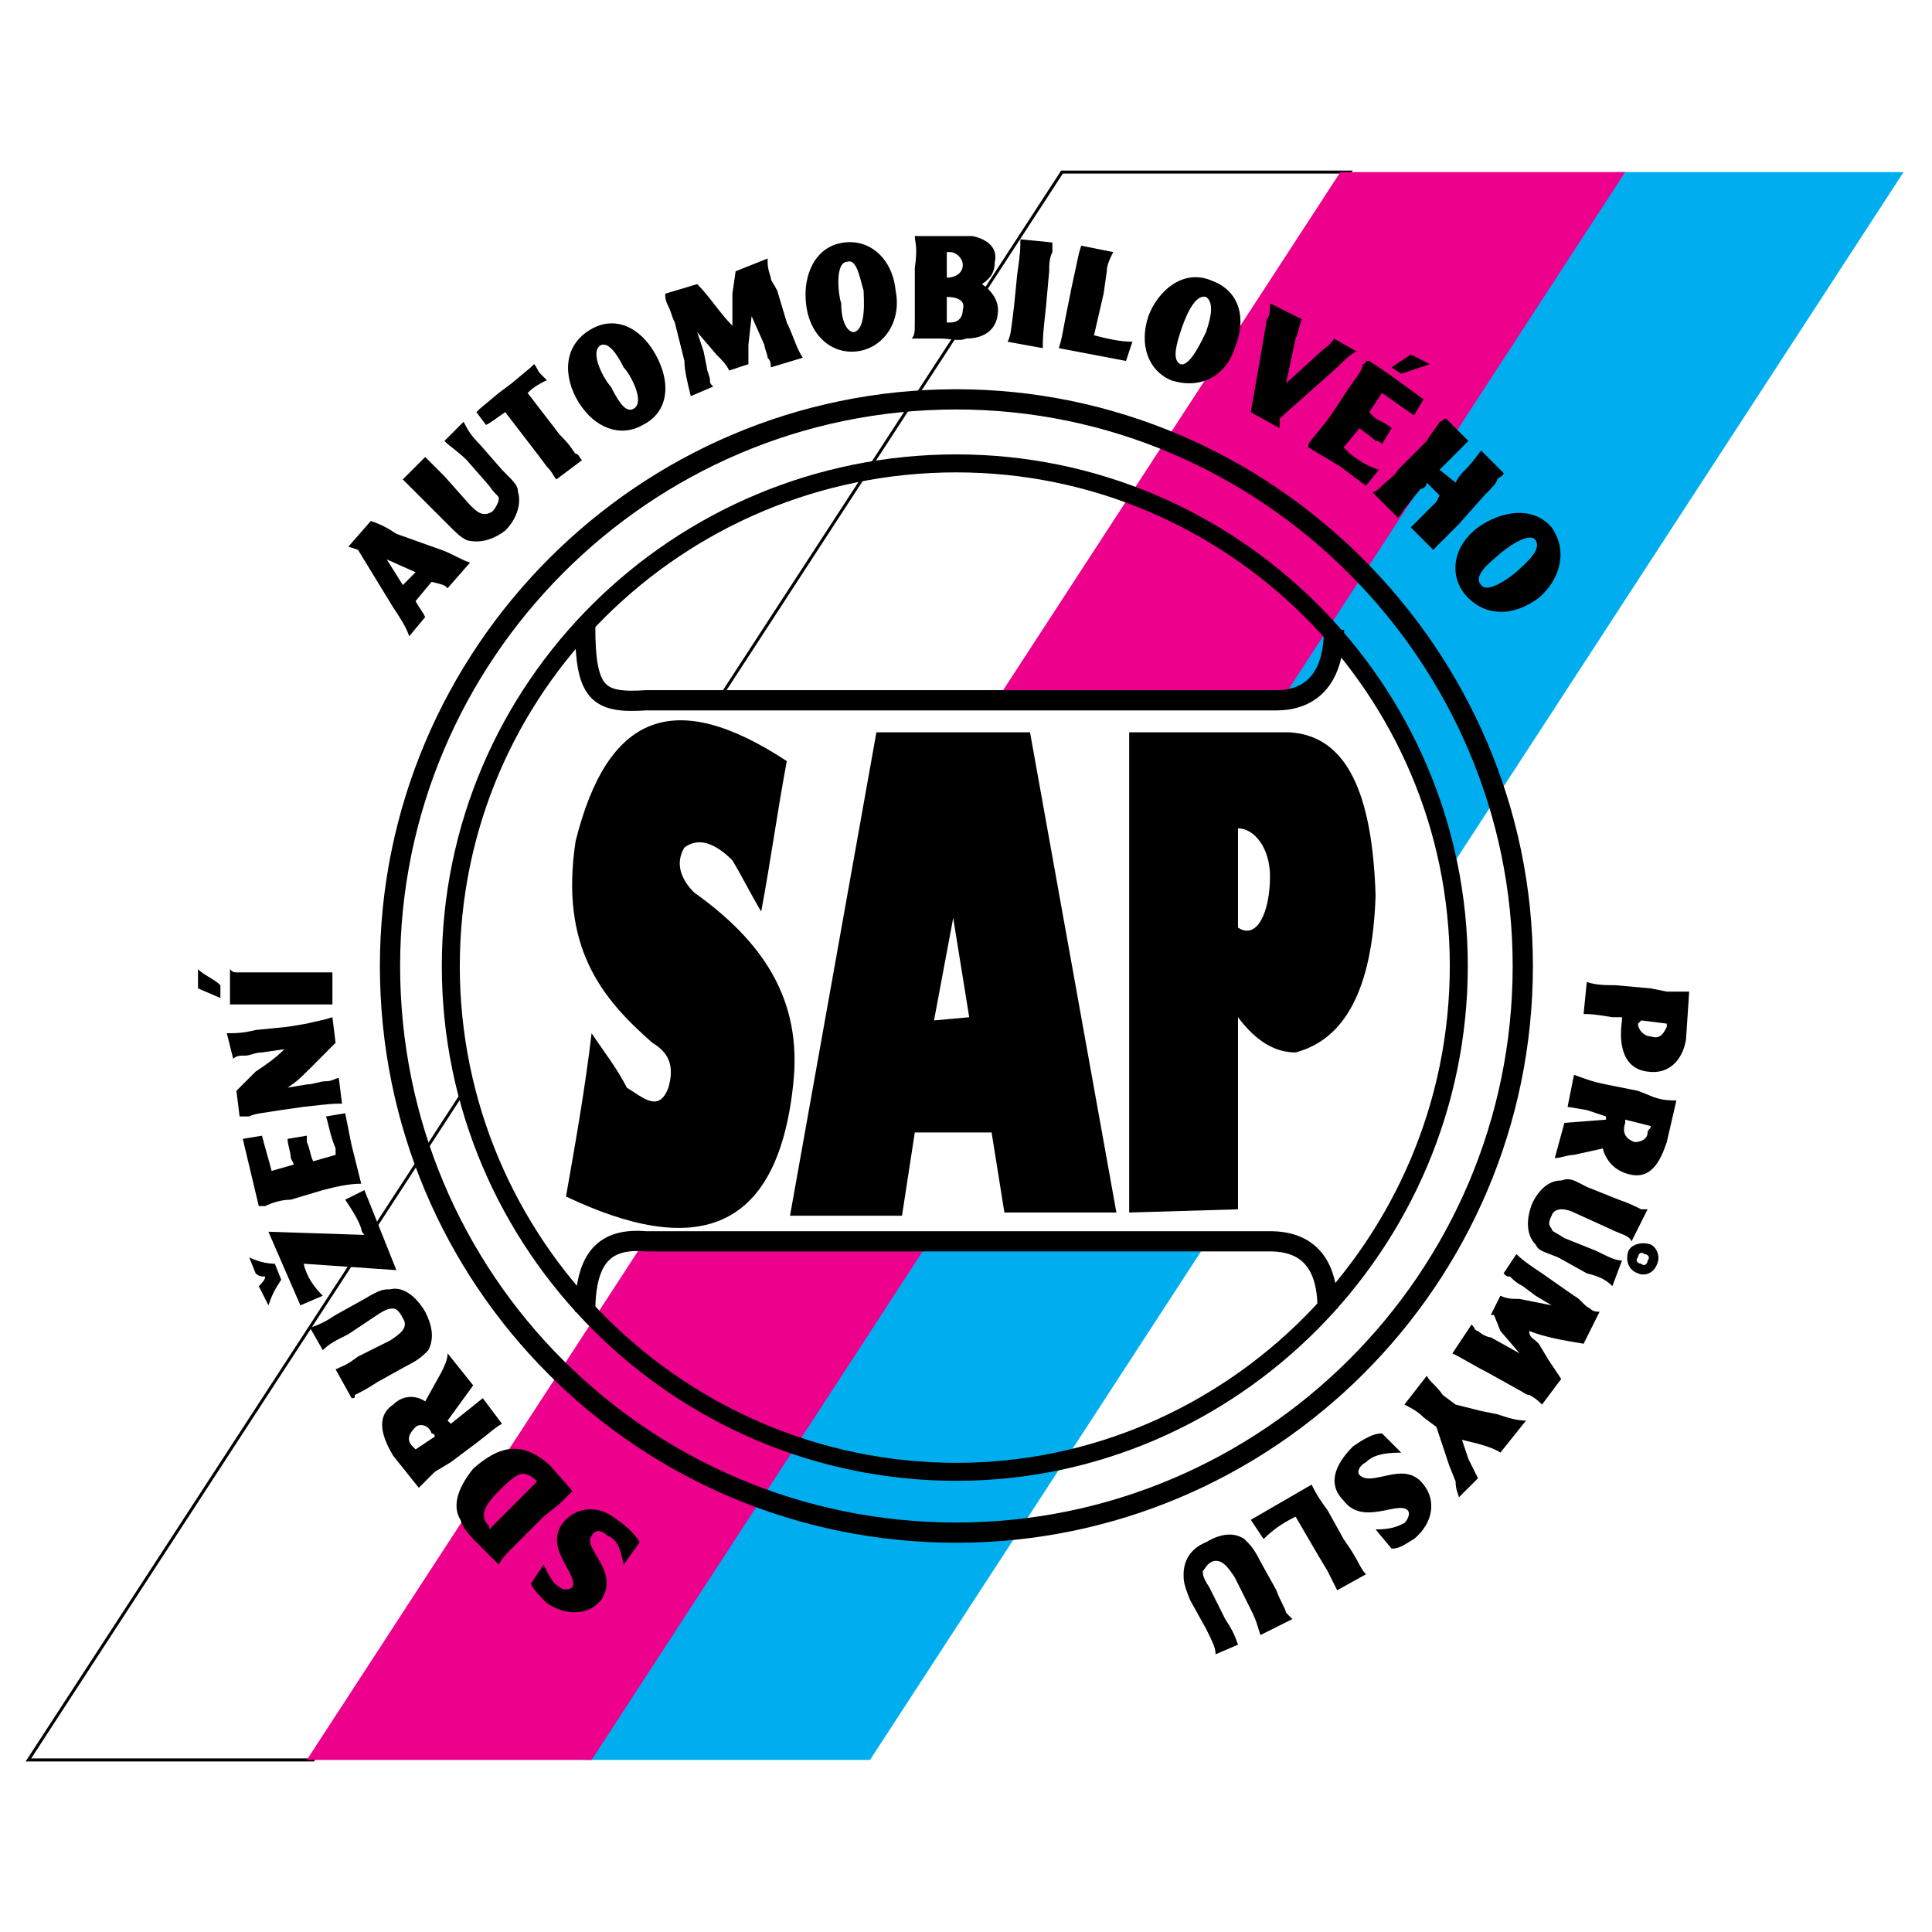
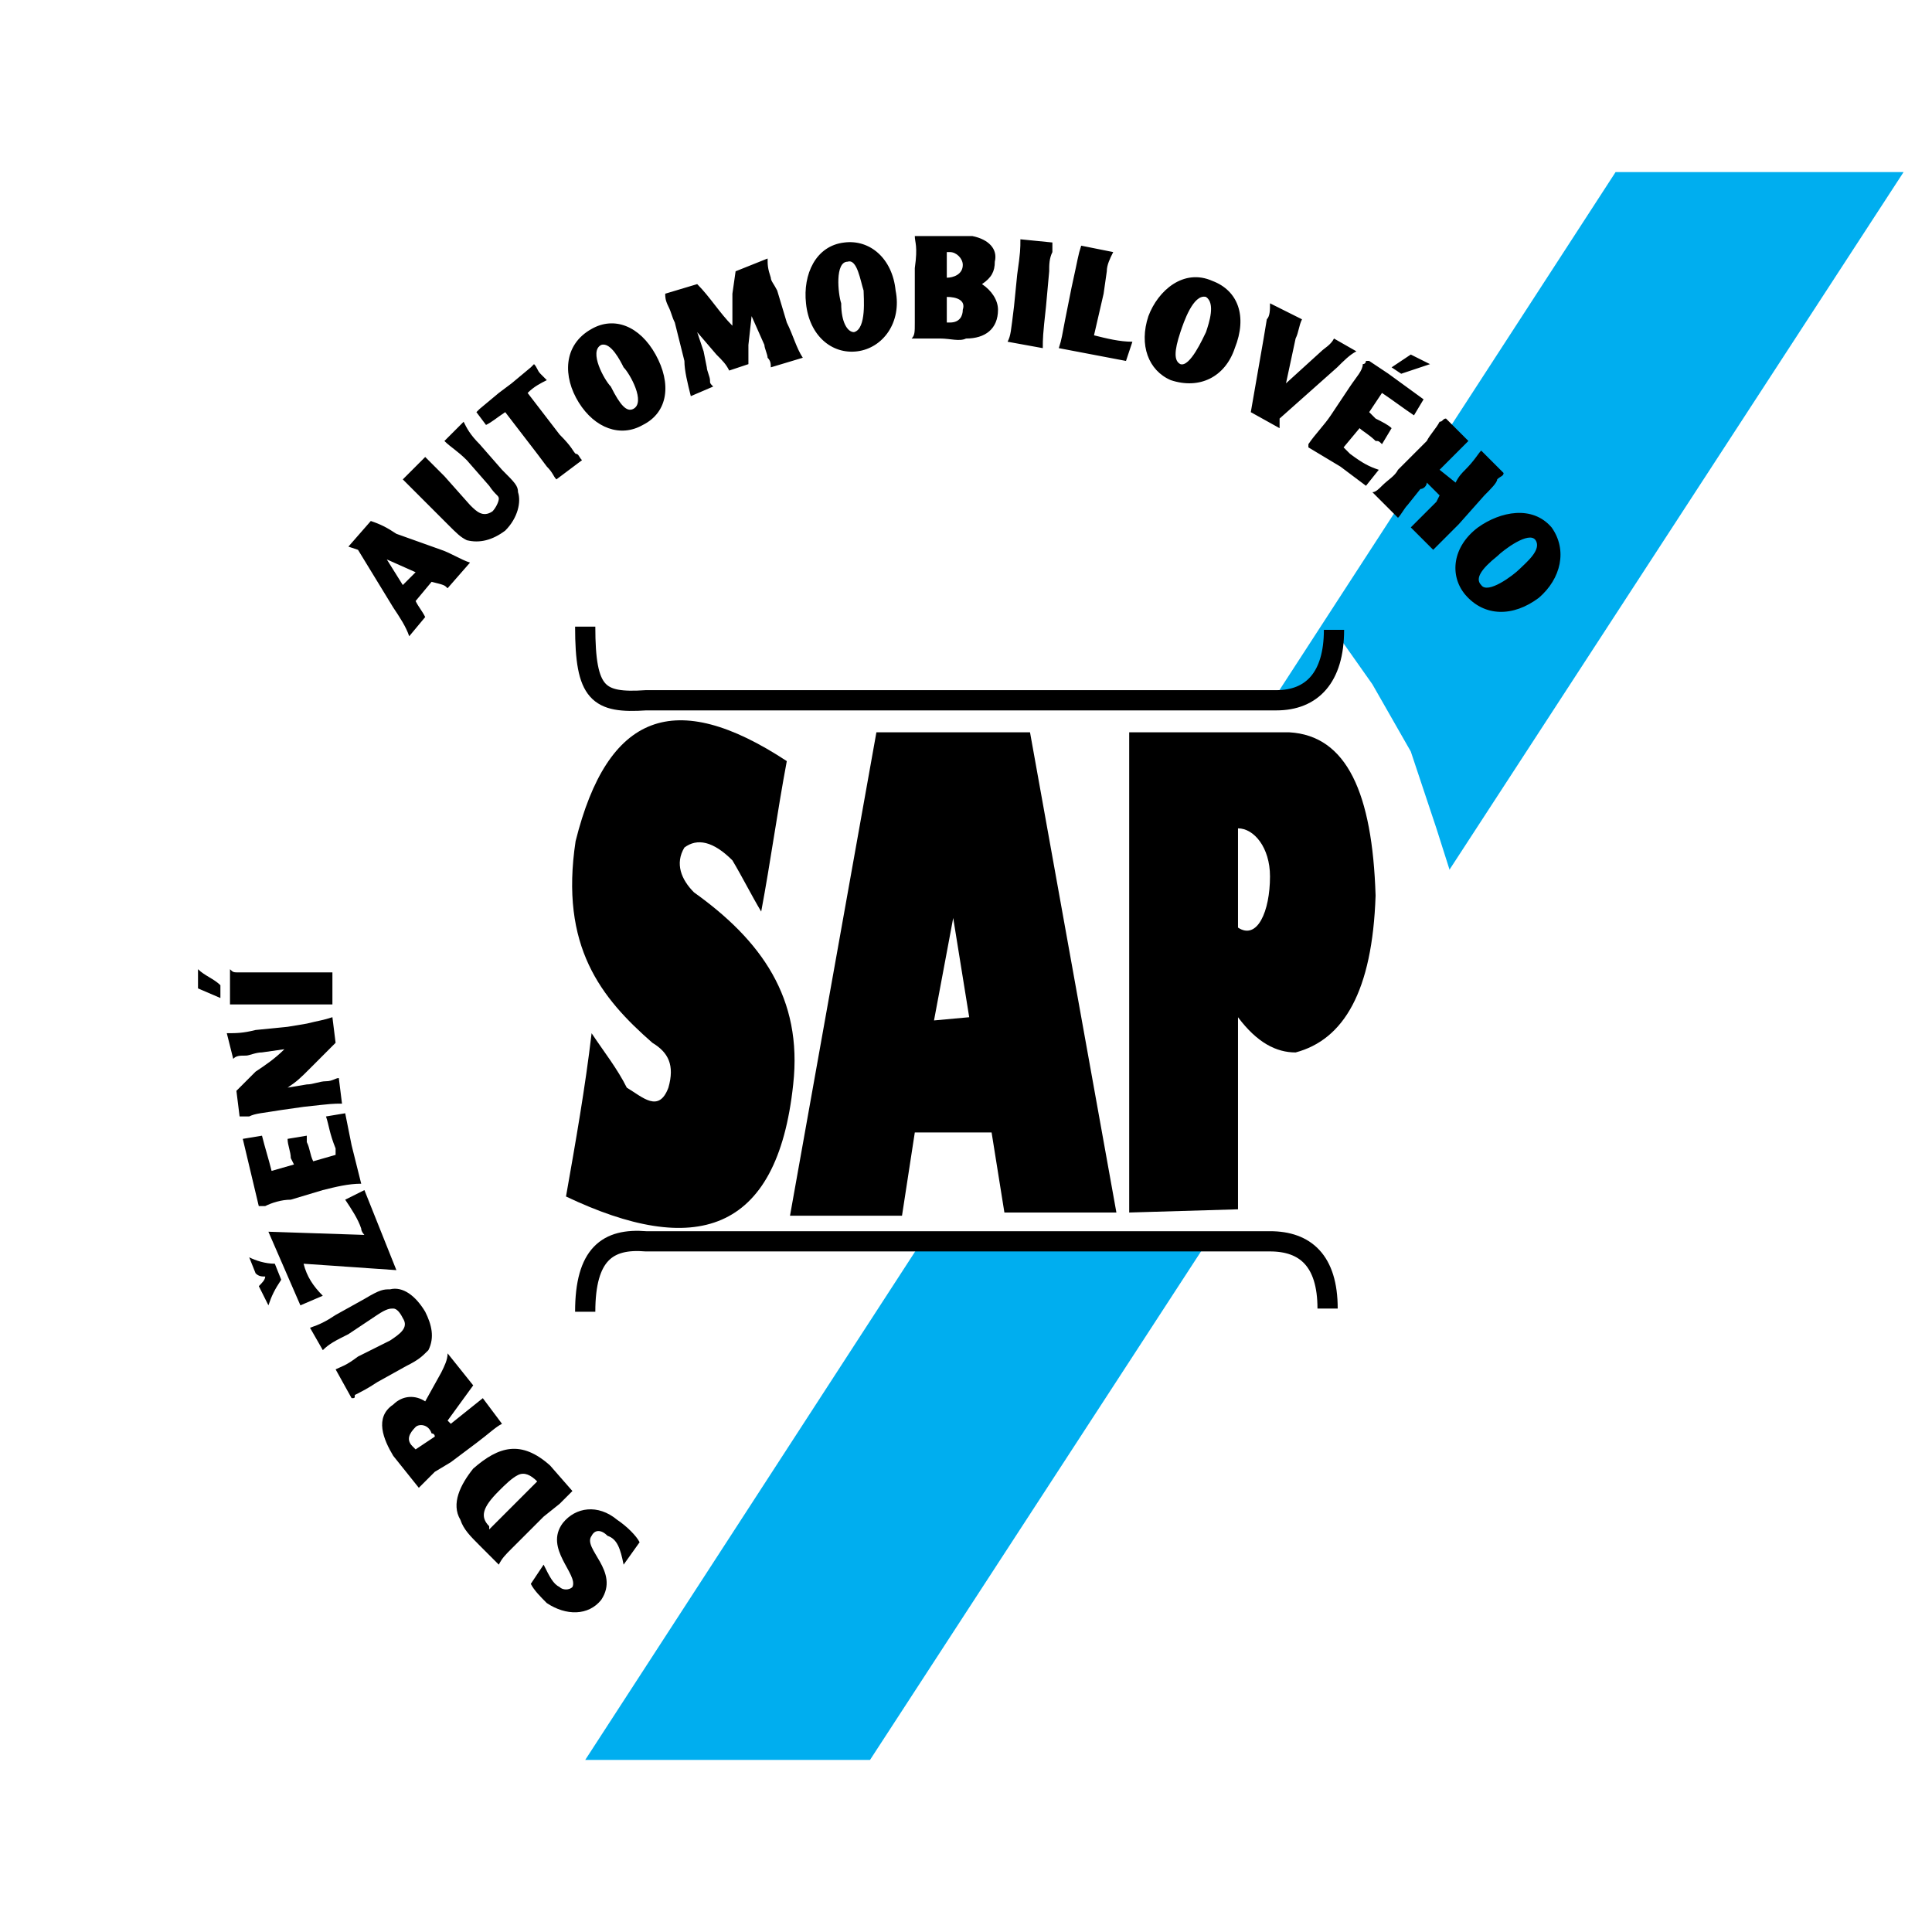
<svg xmlns="http://www.w3.org/2000/svg" version="1.0" id="Layer_1" x="0px" y="0px" width="192.756px" height="192.756px" viewBox="0 0 192.756 192.756" enable-background="new 0 0 192.756 192.756" xml:space="preserve">
  <g>
    <polygon fill-rule="evenodd" clip-rule="evenodd" fill="#FFFFFF" points="0,0 192.756,0 192.756,192.756 0,192.756 0,0  " />
-     <polygon fill-rule="evenodd" clip-rule="evenodd" fill="#FFFFFF" stroke="#000000" stroke-width="0.3" stroke-miterlimit="2.613" points="   2.834,175.59 105.956,17.167 134.689,17.167 31.249,175.59 2.834,175.59  " />
    <polygon fill-rule="evenodd" clip-rule="evenodd" fill="#00AEEF" points="58.386,175.59 161.188,17.167 189.921,17.167    86.8,175.59 58.386,175.59  " />
-     <polygon fill-rule="evenodd" clip-rule="evenodd" fill="#EC008C" points="30.61,175.59 133.731,17.167 162.146,17.167    59.024,175.59 30.61,175.59  " />
    <path fill-rule="evenodd" clip-rule="evenodd" fill="#FFFFFF" d="M132.454,130.555c0-4.793-2.234-6.709-5.746-6.709H64.452   c-3.831-0.318-6.066,1.277-6.066,7.027c-5.747-5.75-9.578-13.734-12.451-22.996l12.451-45.355c0,6.708,1.277,7.666,6.066,7.346   h62.895c3.512,0,6.065-2.236,5.746-7.027l3.831,5.43l3.831,6.708l2.555,7.666l2.234,7.027L132.454,130.555L132.454,130.555z" />
-     <path fill="none" stroke="#000000" stroke-width="2.018" stroke-miterlimit="2.613" d="M95.42,39.844   c30.968,0,56.509,25.552,56.509,56.534c0,31.302-25.541,56.534-56.509,56.534c-31.288,0-56.509-25.232-56.509-56.534   C38.911,65.396,64.133,39.844,95.42,39.844L95.42,39.844z" />
-     <path fill="none" stroke="#000000" stroke-width="1.795" stroke-miterlimit="2.613" d="M95.42,46.232   c27.457,0,50.124,22.358,50.124,50.146c0,27.788-22.667,50.466-50.124,50.466c-27.776,0-50.443-22.678-50.443-50.466   C44.977,68.59,67.645,46.232,95.42,46.232L95.42,46.232z" />
    <path fill="none" stroke="#000000" stroke-width="2.018" stroke-miterlimit="2.613" d="M58.386,62.521   c0,6.708,1.277,7.666,6.066,7.346h62.895c3.512,0,5.746-2.236,5.746-7.027 M58.386,130.873c0-5.75,2.235-7.346,6.066-7.027h62.256   c3.512,0,5.746,1.916,5.746,6.709" />
    <path fill-rule="evenodd" clip-rule="evenodd" d="M63.813,153.869c-0.319-0.639-1.277-1.596-2.235-2.234   c-1.916-1.598-4.15-1.277-5.427,0.318c-1.916,2.555,1.596,5.111,0.958,6.389c-0.319,0.318-0.958,0.318-1.277,0   c-0.639-0.32-0.958-0.959-1.596-2.236l-1.277,1.916c0.319,0.639,0.958,1.279,1.596,1.918c1.916,1.277,4.15,1.277,5.428-0.32   c1.916-2.875-1.916-5.111-0.958-6.389c0.319-0.639,0.958-0.639,1.597,0c0.958,0.32,1.277,1.277,1.596,2.875L63.813,153.869   L63.813,153.869z M57.109,148.76l-2.234-2.555c-2.874-2.557-5.108-1.918-7.663,0.318c-1.277,1.598-2.235,3.514-1.277,5.111   c0.319,0.957,0.958,1.596,1.915,2.555l1.916,1.916c0.319-0.639,0.639-0.959,1.277-1.598l0.958-0.957l2.235-2.236l1.596-1.277   C56.471,149.398,56.79,149.078,57.109,148.76L57.109,148.76z M53.597,147.801l-4.789,4.791c0-0.318,0-0.318,0-0.318   c-0.958-0.959-0.638-1.916,0.958-3.514c0.639-0.639,1.277-1.277,1.916-1.598C52.32,146.844,52.958,147.162,53.597,147.801   L53.597,147.801z M50.085,142.053l-1.915-2.557l-1.597,1.279l-1.596,1.277l-0.319-0.32l2.554-3.514l-2.554-3.193   c0,0.639-0.319,1.277-0.638,1.916l-1.597,2.875c-0.958-0.639-2.234-0.639-3.192,0.318c-1.916,1.279-0.958,3.514,0,5.111   l2.554,3.193c0.638-0.639,0.958-0.957,1.596-1.596l1.596-0.959l2.554-1.916C48.808,143.01,49.447,142.371,50.085,142.053   L50.085,142.053z M43.381,143.33l-1.916,1.277l-0.319-0.32c-0.639-0.639-0.319-1.277,0.319-1.916   c0.319-0.318,1.277-0.318,1.596,0.639C43.062,143.01,43.381,143.01,43.381,143.33L43.381,143.33z M35.08,139.496   c0.319,0,0.319,0,0.319-0.318c0.638-0.32,1.277-0.639,2.235-1.277l2.873-1.598c1.277-0.639,1.596-0.959,2.235-1.598   c0.639-1.277,0.319-2.555-0.319-3.832c-0.958-1.598-2.234-2.555-3.512-2.236c-0.639,0-0.958,0-2.554,0.959l-2.873,1.598   c-0.958,0.639-1.597,0.957-2.554,1.277l1.277,2.234c0.639-0.639,1.277-0.957,2.554-1.596l2.874-1.916   c0.958-0.639,1.277-0.639,1.596-0.639s0.638,0.318,0.958,0.957c0.638,0.959-0.32,1.598-1.277,2.236l-3.192,1.596   c-1.277,0.959-1.597,0.959-2.235,1.279L35.08,139.496L35.08,139.496z M36.357,118.736l-1.916,0.957   c0.639,0.959,1.277,1.918,1.596,2.875c0,0.32,0.319,0.639,0.319,0.639l-9.578-0.318l3.192,7.346l2.235-0.959   c-0.958-0.957-1.596-1.916-1.916-3.193l9.259,0.639L36.357,118.736L36.357,118.736z M24.864,125.443l0.639,1.598   c0.319,0.318,0.638,0.318,0.958,0.318c0,0.32-0.319,0.639-0.639,0.959l0.958,1.916c0.319-0.959,0.639-1.598,1.277-2.555   l-0.638-1.598C26.46,126.082,25.502,125.762,24.864,125.443L24.864,125.443z M36.038,118.098l-0.958-3.834l-0.639-3.193   l-1.916,0.318c0.319,0.959,0.319,1.598,0.958,3.195v0.639l-2.235,0.639c-0.319-0.639-0.319-1.277-0.639-1.916   c0-0.32,0-0.639,0-0.639l-1.916,0.318c0,0.639,0.319,1.277,0.319,1.916l0.319,0.641l-2.234,0.639   c-0.319-1.279-0.639-2.236-0.958-3.514l-1.916,0.318l1.596,6.707h0.319h0.319c0.639-0.318,1.596-0.639,2.554-0.639l3.192-0.957   C33.484,118.416,34.761,118.098,36.038,118.098L36.038,118.098z M34.122,110.111l-0.319-2.555c-0.319,0-0.638,0.32-1.277,0.32   s-1.277,0.318-1.916,0.318l-1.916,0.32c0.958-0.639,1.277-0.959,2.235-1.916l2.554-2.557l-0.319-2.555   c-0.958,0.32-1.277,0.32-2.554,0.639l-1.916,0.32l-3.192,0.318c-1.277,0.32-1.916,0.32-2.874,0.32l0.639,2.555   c0.319-0.32,0.638-0.32,1.277-0.32c0.319,0,0.958-0.318,1.596-0.318l2.235-0.32c-0.958,0.959-1.916,1.598-2.873,2.236l-1.916,1.916   l0.319,2.555c0.639,0,0.639,0,0.958,0c0.639-0.318,1.277-0.318,3.192-0.639l2.235-0.318   C33.165,110.111,33.165,110.111,34.122,110.111L34.122,110.111z M33.165,100.211v-3.194c-0.639,0-1.277,0-3.832,0h-3.512   c-0.638,0-1.596,0-1.916,0c-0.638,0-0.638,0-0.958-0.319v3.514c0.638,0,0.958,0,3.192,0h3.192   C32.207,100.211,32.207,100.211,33.165,100.211L33.165,100.211z M21.99,98.295c-0.639-0.639-1.596-0.959-2.235-1.598v1.916   l2.235,0.959V98.295L21.99,98.295z" />
    <path fill-rule="evenodd" clip-rule="evenodd" d="M40.827,63.479l1.596-1.916c-0.319-0.639-0.638-0.958-0.958-1.597l1.596-1.917   c1.277,0.319,1.277,0.319,1.596,0.639l2.235-2.555c-0.958-0.319-1.916-0.958-2.873-1.278l-4.47-1.597   c-0.958-0.639-1.596-0.958-2.554-1.278l-2.235,2.556l0.958,0.319l3.512,5.75C39.869,61.563,40.507,62.521,40.827,63.479   L40.827,63.479z M40.188,58.369l-1.597-2.555l2.874,1.278L40.188,58.369L40.188,58.369z M40.188,47.829l0.319,0.32   c0.319,0.319,0.958,0.958,1.916,1.917l2.235,2.235c0.958,0.958,1.277,1.278,1.916,1.597c1.277,0.32,2.554,0,3.832-0.958   c1.277-1.278,1.596-2.875,1.277-3.833c0-0.639-0.319-0.958-1.597-2.236l-2.235-2.555c-0.958-0.958-1.277-1.597-1.596-2.236   l-1.916,1.917c0.639,0.639,1.277,0.958,2.235,1.917l2.235,2.555c0.639,0.958,0.958,0.958,0.958,1.278   c0,0.319-0.319,0.958-0.639,1.277c-0.958,0.639-1.596,0-2.235-0.639l-2.554-2.875c-0.958-0.958-1.277-1.278-1.916-1.917   L40.188,47.829L40.188,47.829z M55.513,47.829l2.554-1.916c-0.319-0.319-0.319-0.639-0.638-0.639   c-0.319-0.32-0.319-0.639-1.596-1.917l-3.192-4.152c0.638-0.639,1.277-0.958,1.915-1.278c-0.319-0.319-0.319-0.319-0.638-0.639   c-0.319-0.319-0.319-0.639-0.639-0.958l-0.319,0.319l-1.916,1.597l-1.277,0.958l-1.916,1.597l-0.319,0.319l0.958,1.277   c0.639-0.319,0.958-0.639,1.916-1.277l3.192,4.152l0.958,1.277C55.193,47.19,55.193,47.51,55.513,47.829L55.513,47.829z    M57.748,40.164c1.596,2.555,4.15,3.513,6.385,2.235c2.554-1.277,2.873-4.152,1.277-7.026c-1.596-2.875-4.15-3.833-6.385-2.556   C56.151,34.414,56.151,37.608,57.748,40.164L57.748,40.164z M59.982,34.414c0.958-0.319,1.916,1.597,2.235,2.236   c0.639,0.639,2.235,3.514,0.958,4.152c-0.639,0.319-1.277-0.319-2.235-2.236C60.301,37.927,58.705,35.053,59.982,34.414   L59.982,34.414z M68.922,39.524l2.234-0.958c-0.319-0.319-0.319-0.319-0.319-0.639c0-0.319-0.319-0.958-0.319-1.277l-0.319-1.597   l-0.639-1.916l1.916,2.236c0.639,0.639,0.958,0.958,1.277,1.597l1.916-0.639v-0.319v-1.597l0.319-2.875l1.277,2.875   c0,0.32,0.319,0.958,0.319,1.278c0.319,0.319,0.319,0.639,0.319,0.958l3.192-0.958c-0.639-0.958-0.958-2.236-1.596-3.514   l-0.958-3.194c-0.319-0.639-0.638-0.958-0.638-1.277c-0.319-0.958-0.319-1.278-0.319-1.917l-3.193,1.277l-0.319,2.236v1.597   c0,0.958,0,1.277,0,1.597c-1.277-1.277-2.235-2.875-3.512-4.152l-3.192,0.958c0,0.319,0,0.639,0.319,1.278   c0.319,0.639,0.319,0.958,0.639,1.597l0.958,3.833C68.283,36.969,68.603,38.247,68.922,39.524L68.922,39.524z M80.415,30.262   c0.319,3.193,2.554,5.11,5.108,4.791c2.554-0.319,4.47-2.875,3.832-6.068c-0.319-3.194-2.554-5.11-5.108-4.791   C81.373,24.513,80.096,27.387,80.415,30.262L80.415,30.262z M84.565,26.11c0.958-0.319,1.277,1.916,1.596,2.875   c0,0.639,0.319,3.833-0.958,4.152c-0.639,0-1.277-0.958-1.277-2.875C83.607,29.304,83.289,26.11,84.565,26.11L84.565,26.11z    M90.951,33.775h2.874c0.958,0,1.915,0.319,2.554,0c1.916,0,3.192-0.958,3.192-2.875c0-0.958-0.639-1.917-1.596-2.555   c0.957-0.639,1.277-1.278,1.277-2.236c0.318-1.278-0.639-2.236-2.235-2.556c-0.319,0-0.639,0-1.916,0H91.27   c0,0.639,0.319,0.958,0,3.194v3.833v1.597C91.27,33.137,91.27,33.456,90.951,33.775L90.951,33.775z M94.462,27.707v-2.556h0.319   c0.639,0,1.277,0.639,1.277,1.278C96.059,27.387,95.101,27.707,94.462,27.707L94.462,27.707z M94.462,32.178v-2.555   c0.958,0,1.916,0.319,1.596,1.278c0,0.639-0.319,1.277-1.277,1.277H94.462L94.462,32.178z M100.528,34.095l3.512,0.639   c0-0.958,0-1.278,0.319-4.152l0.319-3.514c0-0.639,0-1.277,0.319-1.917c0-0.319,0-0.639,0-0.958l-3.192-0.319   c0,0.958,0,1.277-0.319,3.513l-0.319,3.194C100.848,33.137,100.848,33.456,100.528,34.095L100.528,34.095z M105.637,34.734   l6.704,1.277l0.639-1.917c-1.277,0-2.554-0.319-3.831-0.639l0.958-4.152l0.319-2.236c0-0.639,0.319-1.277,0.639-1.917l-3.193-0.639   c-0.319,0.958-0.319,1.278-0.958,4.152l-0.638,3.194C105.956,33.456,105.956,33.775,105.637,34.734L105.637,34.734z M114.576,31.54   c-0.958,2.875,0,5.43,2.234,6.388c2.873,0.958,5.428-0.319,6.386-3.193c1.276-3.194,0.319-5.75-2.235-6.708   C118.088,26.749,115.533,28.984,114.576,31.54L114.576,31.54z M120.322,29.623c0.958,0.639,0.319,2.555,0,3.514   c-0.319,0.639-1.596,3.513-2.554,3.194c-0.639-0.319-0.639-1.278,0-3.194C118.088,32.178,119.046,29.304,120.322,29.623   L120.322,29.623z M124.792,41.122l2.873,1.597V41.76l5.747-5.11c0.639-0.639,1.277-1.277,1.916-1.597l-2.235-1.277   c-0.319,0.639-0.958,0.958-1.276,1.277l-3.513,3.194l0.958-4.472c0.319-0.639,0.319-1.278,0.639-1.917l-3.192-1.597   c0,0.639,0,1.277-0.319,1.597l-0.319,1.917L124.792,41.122L124.792,41.122z M130.539,44.315v0.32l3.192,1.916l2.554,1.917   l1.277-1.597c-0.958-0.319-1.596-0.639-2.873-1.597l-0.639-0.639l1.596-1.917c0.32,0.319,0.958,0.639,1.597,1.277   c0.319,0,0.319,0,0.639,0.319l0.958-1.597c-0.319-0.32-0.958-0.639-1.597-0.958l-0.639-0.639l1.277-1.917   c0.958,0.639,2.234,1.597,3.192,2.236l0.958-1.597l-3.512-2.556l-1.916-1.277h-0.319c0,0,0,0.319-0.318,0.319   c0,0.639-0.639,1.278-1.277,2.236l-1.916,2.875C132.135,42.399,131.178,43.357,130.539,44.315L130.539,44.315z M139.798,37.289   c0.957-0.319,1.915-0.639,2.873-0.958l-1.916-0.958l-1.915,1.277L139.798,37.289L139.798,37.289z M136.924,49.106l2.555,2.555   c0.319-0.319,0.638-0.958,0.957-1.277l1.277-1.597c0.319,0,0.639-0.319,0.639-0.639l1.277,1.277l-0.319,0.639l-1.597,1.597   c-0.319,0.319-0.639,0.639-0.958,0.958l2.235,2.235c0.319-0.319,0.639-0.638,1.277-1.277l1.276-1.278l2.554-2.875   c0.639-0.639,1.277-1.277,1.277-1.597c0.319-0.319,0.639-0.319,0.639-0.638l-2.234-2.236c-0.319,0.32-0.639,0.958-1.597,1.917   c-0.319,0.32-0.639,0.639-0.958,1.278l-1.596-1.278l0.957-0.958c0.958-0.958,1.277-1.277,1.916-1.917l0,0l-2.234-2.236   c-0.319,0-0.319,0.319-0.639,0.319c-0.319,0.639-0.958,1.278-1.277,1.917l-2.873,2.875c-0.319,0.639-0.958,0.958-1.597,1.597   C137.562,48.787,137.243,49.106,136.924,49.106L136.924,49.106z M147.46,52.62c-2.555,1.917-2.874,4.791-1.277,6.707   c1.915,2.236,4.789,2.236,7.343,0.32c2.235-1.917,2.874-4.792,1.277-7.027C152.888,50.384,149.694,51.023,147.46,52.62   L147.46,52.62z M153.206,53.897c0.639,0.958-0.957,2.236-1.596,2.875c-0.639,0.639-3.192,2.555-3.831,1.597   c-0.639-0.639,0-1.597,1.596-2.875C150.014,54.855,152.567,52.939,153.206,53.897L153.206,53.897z" />
-     <path fill-rule="evenodd" clip-rule="evenodd" d="M158.314,97.975l-0.319,3.195c0.639,0,0.958,0,2.874,0.318h0.957   c0,0.32,0,0.32,0,0.32c-0.319,2.234,0,4.791,2.555,5.109c2.234,0.32,3.512-1.277,3.831-3.193l0.319-4.791c-0.958,0-1.277,0-2.235,0   l-1.596-0.32l-3.513-0.318C160.23,98.295,159.272,98.295,158.314,97.975L158.314,97.975z M163.742,101.809l2.554,0.318   c0,0,0,0,0,0.32c-0.319,0.639-0.639,1.277-1.596,0.957c-0.639,0-1.277-0.639-1.277-1.277L163.742,101.809L163.742,101.809z    M157.037,107.238l-0.638,3.193l1.915,0.318l1.916,0.639v0.32l-4.15,0.32l-0.958,3.512c0.639,0,1.277-0.318,1.915-0.318   l2.874-0.639c0.319,1.277,1.276,2.236,2.554,2.555c2.235,0.639,3.192-1.277,3.831-3.193l0.958-4.152c-0.639,0-1.277,0-2.235-0.32   l-1.596-0.639l-3.192-0.639C158.634,107.877,157.995,107.557,157.037,107.238L157.037,107.238z M162.146,111.709l2.555,0.639   c0,0.32-0.319,0.32-0.319,0.639c0,0.639-0.639,0.959-1.277,0.959c-0.958-0.32-1.277-0.959-0.958-1.916   C162.146,112.029,162.146,112.029,162.146,111.709L162.146,111.709z M164.381,120.652c-0.319,0-0.319,0-0.639,0   c-0.639-0.32-1.277-0.639-2.235-0.959l-3.192-1.277c-1.277-0.639-1.596-0.957-2.554-0.639c-1.277,0-2.235,0.959-2.873,2.236   c-0.639,1.598-0.639,3.193,0.318,4.152c0.319,0.639,0.639,0.639,2.235,1.277l2.873,1.598c1.277,0.318,1.916,0.639,2.555,1.277   l0.957-2.557c-0.639,0-1.277-0.318-2.554-0.957l-3.192-1.277c-0.958-0.639-1.277-0.639-1.277-0.959   c-0.319-0.318-0.319-0.639,0-1.277c0.319-0.959,1.597-0.639,2.234-0.318l3.512,1.596c1.277,0.639,1.916,0.639,2.235,1.277   L164.381,120.652L164.381,120.652z M164.7,124.166c-0.958-0.32-1.916,0-2.235,0.639c-0.319,0.957,0,1.916,0.958,2.236   c0.639,0.318,1.596,0,1.915-0.959C165.657,125.443,165.338,124.484,164.7,124.166L164.7,124.166z M164.062,125.123   c0.319,0,0.639,0.32,0.319,0.639c0,0.32-0.319,0.641-0.639,0.32c-0.319,0-0.639-0.32-0.319-0.639   C163.423,125.123,163.742,124.805,164.062,125.123L164.062,125.123z M151.291,125.123l-1.277,1.918   c0.319,0.318,0.319,0.318,0.639,0.318c0.319,0.32,0.639,0.639,1.277,0.959l1.276,0.957l1.597,0.959l-3.192-0.639   c-0.639,0-1.277,0-1.916-0.32l-0.958,1.918c0,0,0,0,0.319,0l0.639,1.596l1.916,2.236l-2.874-1.598   c-0.318,0-0.957-0.318-1.276-0.639c-0.319,0-0.319-0.318-0.639-0.639l-1.916,2.875c1.277,0.639,2.235,1.277,3.513,1.916   l2.873,1.598c0.639,0.318,0.958,0.639,1.276,0.639c0.639,0.318,0.958,0.639,1.277,0.957l1.916-2.555l-1.277-1.916l-0.958-1.598   c-0.638-0.639-0.958-0.639-0.958-1.277c1.597,0.639,3.513,0.959,5.428,1.277l1.597-3.193c-0.319,0-0.639,0-0.958-0.318   c-0.639-0.32-0.958-0.959-1.597-1.279l-3.192-2.234C152.888,126.402,151.93,125.762,151.291,125.123L151.291,125.123z    M142.352,137.262l-2.235,2.873c0.639,0.32,1.277,0.641,1.916,1.279l1.277,0.957l1.276,3.834l0.639,1.596   c0,0.959,0.319,1.277,0.319,1.598l1.916-1.916c-0.319-0.639-0.639-1.277-0.958-1.916l-0.639-1.918   c1.277,0.32,2.873,0.639,3.831,1.279l2.555-3.195c-0.958,0-1.916-0.318-2.874-0.639l-1.596-0.318l-2.555-0.641l-1.276-0.957   C143.31,138.219,142.671,137.9,142.352,137.262L142.352,137.262z M137.882,143.01c-0.958,0-1.915,0.639-2.873,1.277   c-1.916,1.918-2.555,3.834-0.958,5.43c1.916,2.557,5.428,0,6.385,0.959c0.319,0.32,0,0.959-0.319,1.277   c-0.638,0.32-1.276,0.639-2.873,0.639l1.597,1.916c0.958,0,1.596-0.639,2.234-0.957c1.916-1.598,2.235-3.834,0.958-5.43   c-1.916-2.555-5.108,0.318-6.386-0.959c-0.318-0.318,0-0.957,0.639-1.277c0.639-0.639,1.597-0.957,3.513-0.957L137.882,143.01   L137.882,143.01z M130.858,148.121l-6.066,3.514l1.277,1.916c0.958-0.959,1.915-1.598,3.192-2.236l2.235,3.832l0.957,1.598   c0.319,0.639,0.639,1.277,0.958,1.916l2.873-1.596c-0.639-0.639-0.639-1.277-2.234-3.514l-1.597-2.875   C131.497,149.398,131.178,148.76,130.858,148.121L130.858,148.121z M128.942,161.535c-0.319-0.318-0.319-0.318-0.639-0.639   c0-0.318-0.639-1.277-0.957-2.236l-1.597-2.873c-0.639-1.279-0.958-1.598-1.597-2.236c-0.957-0.639-2.234-0.639-3.831,0.318   c-1.596,0.639-2.234,1.918-2.234,3.195c0,0.639,0,0.957,0.639,2.555l1.596,2.875c0.639,1.277,0.958,1.916,0.958,2.555l2.235-0.959   c-0.319-0.957-0.639-1.596-1.277-2.555l-1.597-3.193c-0.639-0.959-0.639-1.277-0.639-1.598c0.319-0.318,0.319-0.639,0.958-0.957   c0.958-0.32,1.597,0.639,2.235,1.596l1.596,3.195c0.639,1.277,0.639,1.596,0.958,2.555L128.942,161.535L128.942,161.535z" />
    <path fill-rule="evenodd" clip-rule="evenodd" d="M75.945,90.948c0.958-5.111,1.596-9.901,2.554-15.012   c-11.174-7.346-17.878-4.791-21.071,7.985c-1.596,10.54,2.554,15.651,7.663,20.122c1.596,0.959,2.235,2.236,1.596,4.473   c-0.958,2.555-2.554,0.957-4.151,0c-0.958-1.916-2.235-3.514-3.512-5.43c-0.638,5.43-1.596,10.859-2.554,16.289   c12.77,6.068,21.071,3.832,22.667-11.18c0.958-8.623-3.193-14.373-9.897-19.164c-1.277-1.278-1.915-2.875-0.958-4.472   c1.277-0.958,2.873-0.639,4.789,1.277C74.03,87.435,74.987,89.351,75.945,90.948L75.945,90.948z" />
    <path fill-rule="evenodd" clip-rule="evenodd" d="M78.819,121.291l8.62-48.229h15.325l8.619,47.911h-11.174l-1.277-7.986H91.27   l-1.277,8.305H78.819L78.819,121.291z M93.186,101.809l1.916-10.222l1.596,9.901L93.186,101.809L93.186,101.809z" />
    <path fill-rule="evenodd" clip-rule="evenodd" d="M112.66,120.973V73.062h15.963c5.747,0.319,8.301,6.069,8.62,16.29   c-0.319,9.583-3.192,14.374-7.981,15.651c-1.915,0-3.831-0.959-5.746-3.514v19.164L112.66,120.973L112.66,120.973z M123.516,82.644   c0,3.513,0,6.708,0,9.901c1.915,1.278,3.192-1.597,3.192-5.11C126.708,84.56,125.111,82.644,123.516,82.644L123.516,82.644z" />
  </g>
</svg>